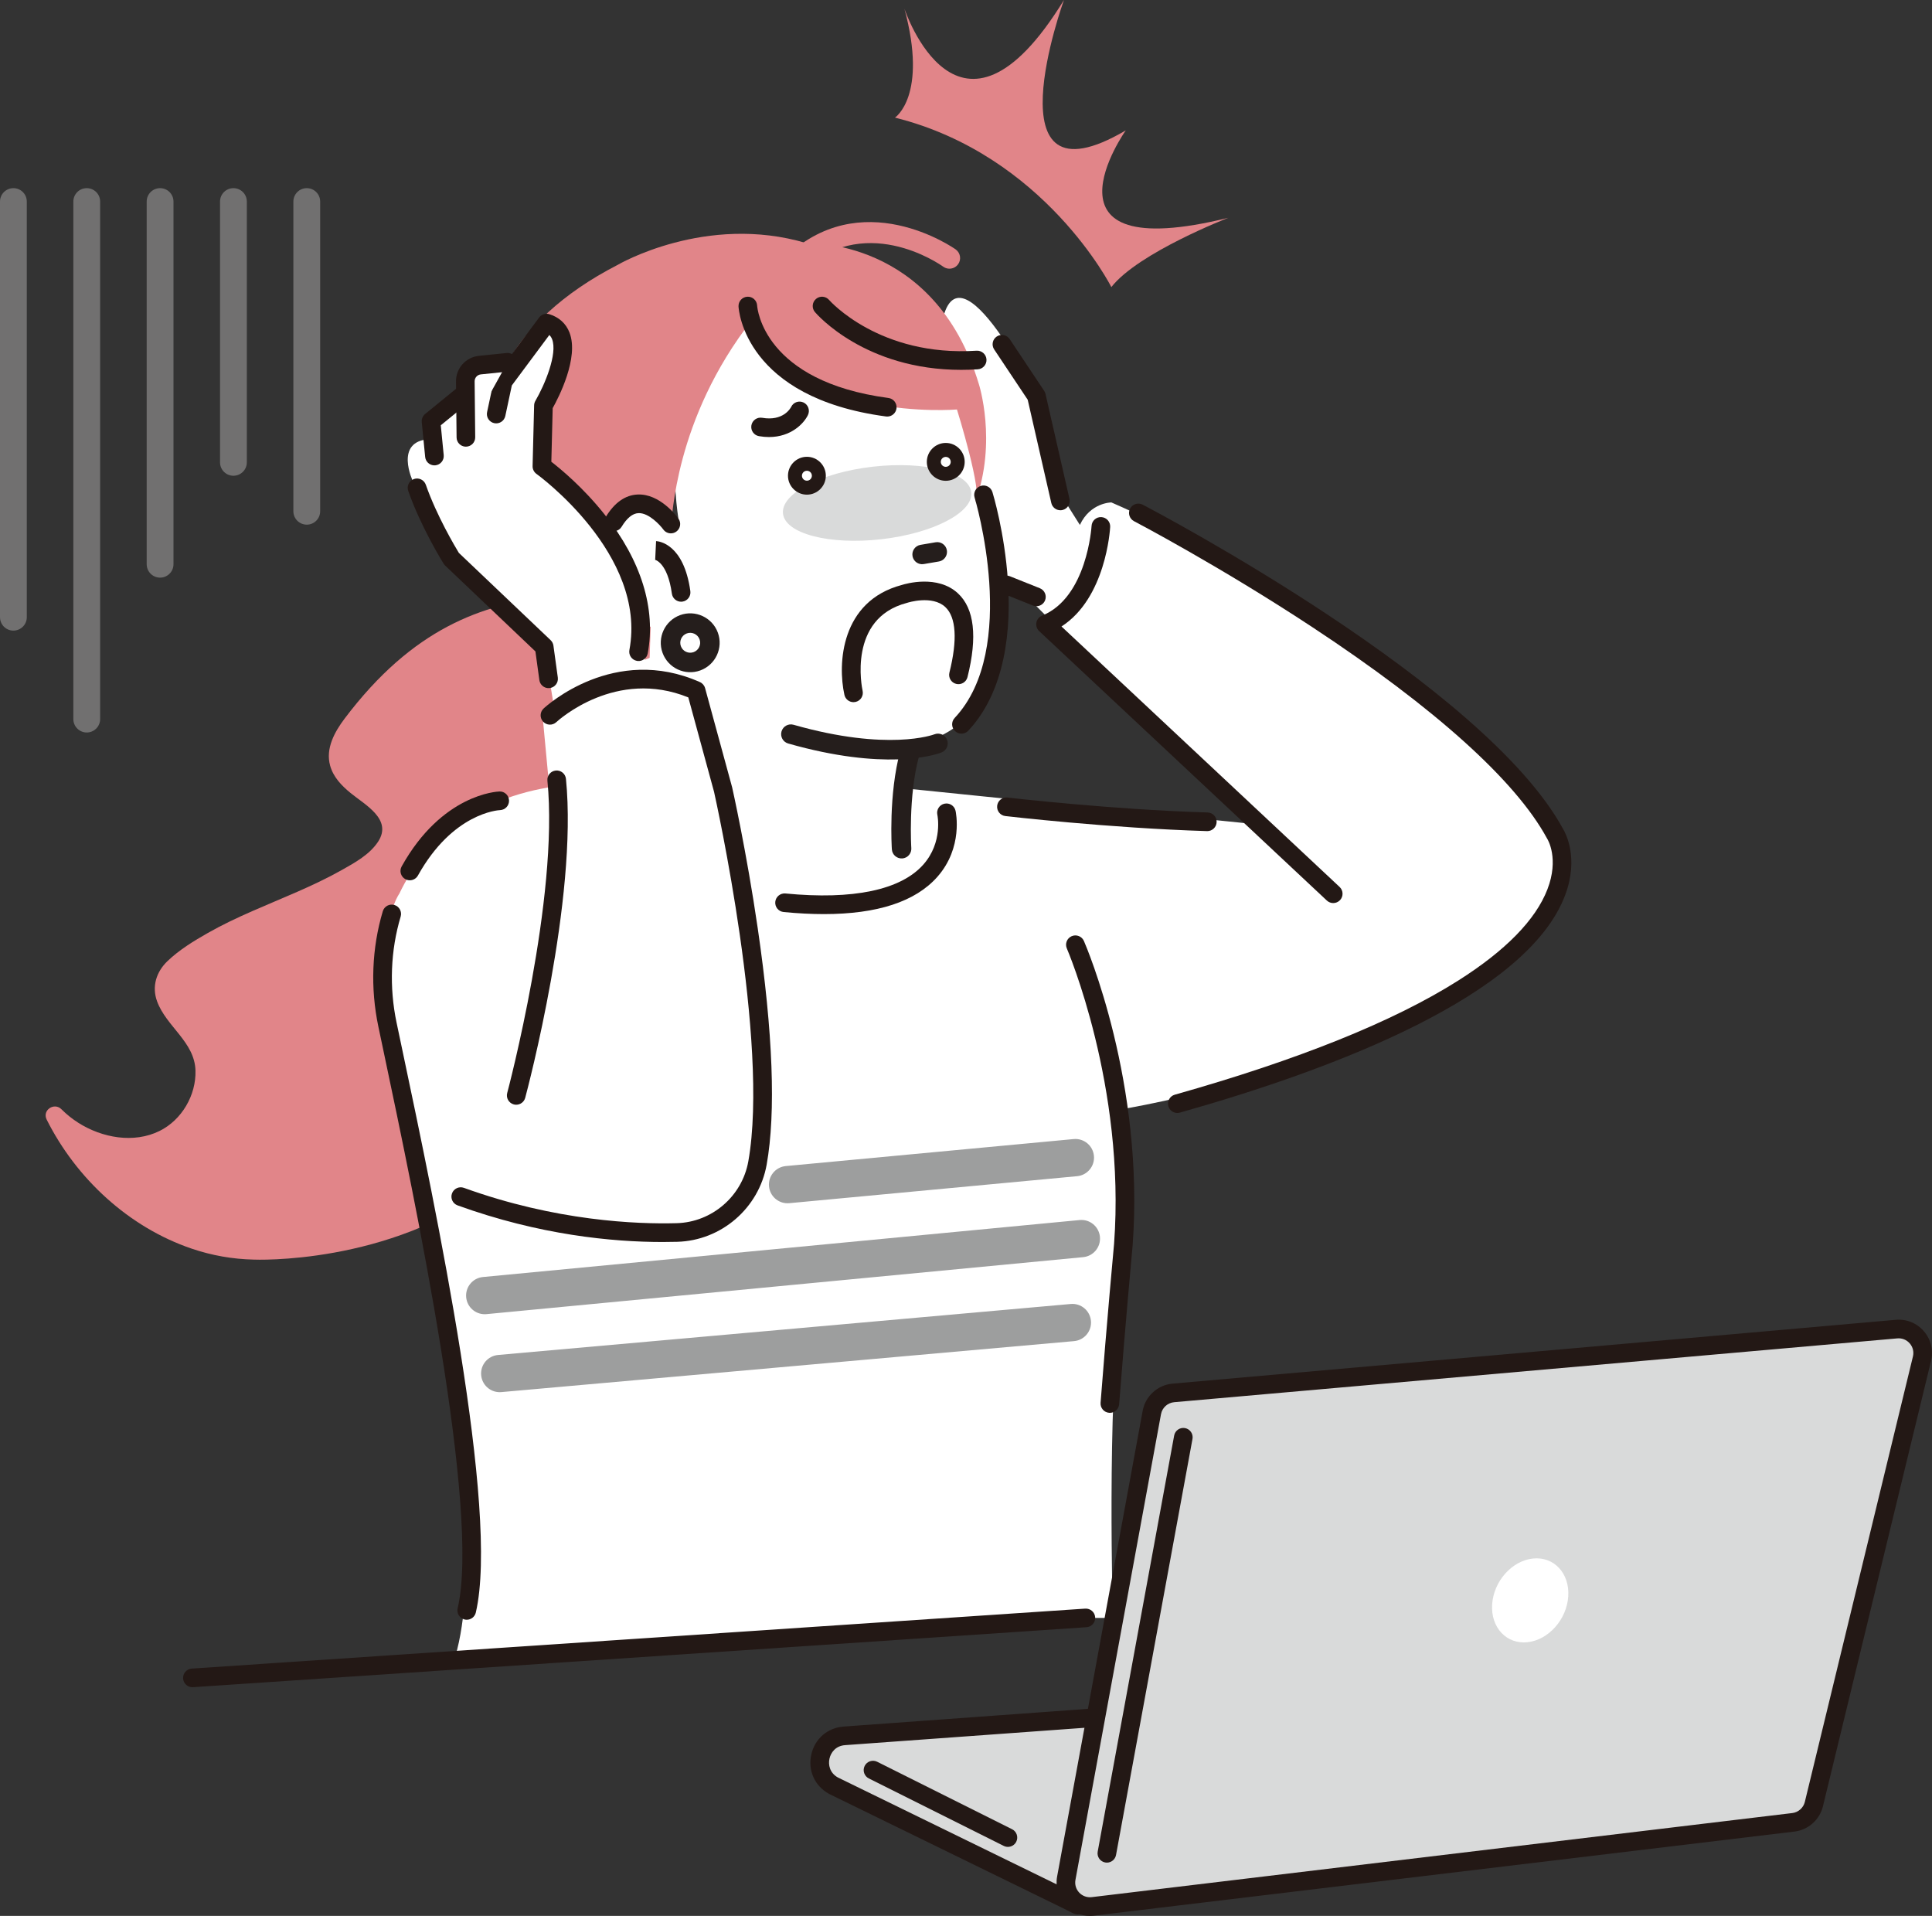
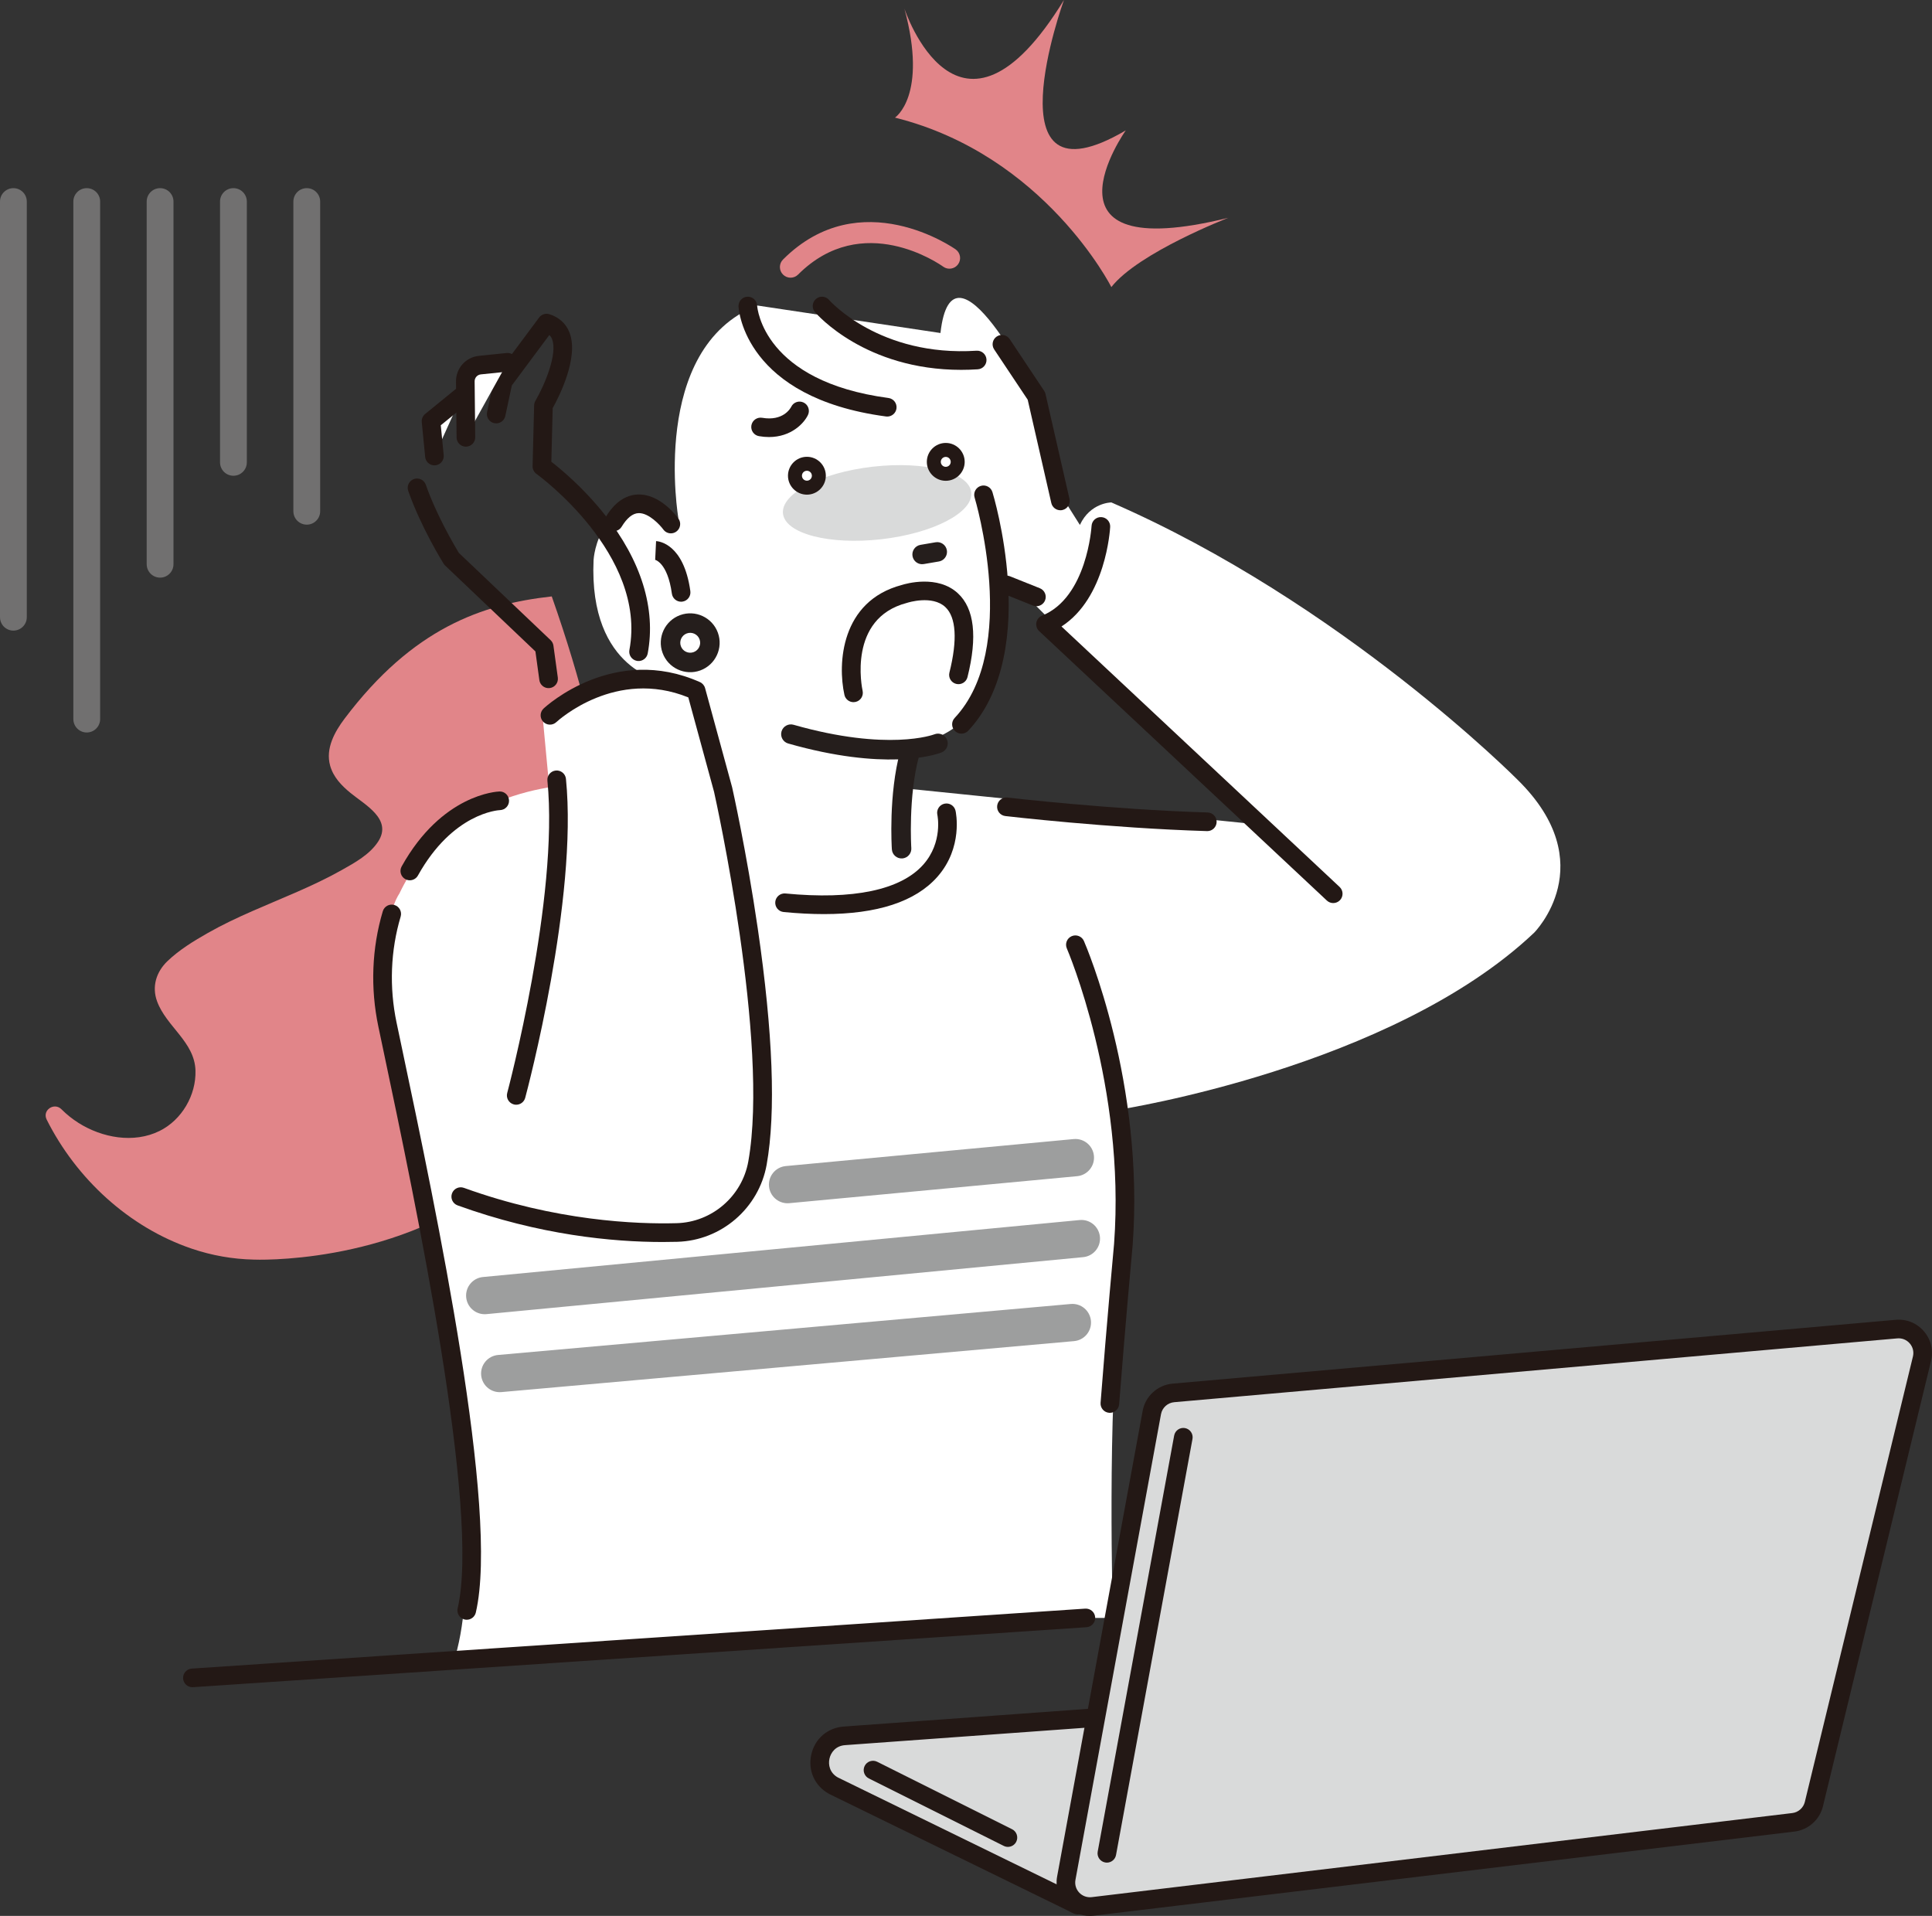
<svg xmlns="http://www.w3.org/2000/svg" id="_レイヤー_1" data-name="レイヤー_1" version="1.1" viewBox="0 0 1874.143 1858.294">
  <rect x="0" y="0" width="1874.143" height="1858.294" fill="#333333" stroke="none" />
  <defs>
    <style>
      .st0 {
        fill: #d9dada;
      }

      .st1 {
        fill: #251e1c;
      }

      .st2 {
        fill: #231815;
      }

      .st3 {
        fill: #e18589;
      }

      .st4 {
        fill: #fff;
      }

      .st5 {
        fill: #9d9e9e;
      }

      .st6 {
        fill: #717070;
      }
    </style>
  </defs>
  <path class="st3" d="M535.235,578.485c-67.56,7.489-134.778,30.799-200.912,118.474-9.662,12.807-18.714,29.013-14.081,45.638,3.123,11.201,11.078,19.387,19.828,26.566,14.055,11.528,40.833,25.459,26.753,47.123-8.164,12.559-22.666,20.482-35.382,27.646-13.88,7.819-28.326,14.581-42.904,20.985-29.134,12.797-59.016,24.179-86.756,39.912-13.667,7.752-27.93,16.463-39.32,27.392-10.874,10.434-15.338,24.612-10.087,39.002,8.938,24.494,36.409,39.271,37.249,67.073.722,23.935-13.261,47.974-34.808,58.636-25.062,12.401-55.841,6.66-78.711-7.823-6.015-3.809-11.497-8.204-16.532-13.229-7.014-7-18.855.941-14.274,10.076,28.715,57.257,79.684,104.434,140.667,125.155,19.488,6.622,39.77,10.182,60.168,10.61,0,0,523.652,23.268,289.102-643.234Z" />
  <path class="st4" d="M912.299,323.007c11.634-103.25,93.07,61.078,93.07,61.078l24.722,97.433,17.451,27.63c10.18-21.814,30.539-21.814,30.539-21.814,223.951,97.433,394.096,269.032,394.096,269.032,82.891,81.437,15.996,148.331,15.996,148.331-138.152,130.88-402.821,171.599-402.821,171.599,18.905,84.345,1.454,193.412,1.454,193.412-13.088,88.708-7.271,299.571-7.271,299.571h-36.356l-603.504,43.627c45.081-130.88-43.627-530.793-43.627-530.793-46.535-164.328-8.725-215.226-8.725-215.226,52.352-110.521,180.324-106.159,180.324-106.159l190.462-8.265,458.227,46.808-210.97-211.28s-2.386-6.733-32.437-12.283c-30.051-5.55-115.845-142.634-60.63-252.702Z" />
  <path class="st4" d="M912.299,323.007l50.288,188.026s61.59,224.186-120.716,214.332c0,0-89.683-1.763-174.18-48.921l-22.907-15.132s-73.907-9.854-68.98-118.252c0,0,4.483-75.181,82.308-40.054,0,0-28.61-165.228,76.343-206.707l177.844,26.708Z" />
  <path class="st4" d="M898.533,673.629s-32.026,101.007-14.781,204.477c0,0-105.934,56.662-226.65-9.854l-32.027-22.172,47.779-213.559,225.679,41.108Z" />
-   <path class="st3" d="M729.793,309.918c-76.347,97.433-77.209,195.041-79.017,198.366-49.187-45.244-59.974,8.805-59.974,8.805-14.972,66.469,40.346,90.947,40.346,90.947l-.97,30.054-45.899,18.669c-28.513-18.304-57.28-46.259-84.861-87.439,0,0-119.319-199.79,99.861-312.471,0,0,85.398-50.09,183.08-20.983,0,0,124.157-6.072,167.151,136.557,0,0,18.043,55.859-3.434,114.436,7.993-6.917-17.781-89.687-17.781-89.687,0,0-157.056,13.088-198.502-87.254Z" />
  <path class="st1" d="M912.575,730.111c.496-.181.805-.305.93-.358,4.825-1.991,7.122-7.516,5.132-12.342-1.983-4.807-7.526-7.091-12.291-5.15-.883.33-44.904,16.83-136.567-9.281-5.025-1.429-10.249,1.481-11.679,6.501-1.428,5.019,1.481,10.248,6.501,11.678,92.971,26.484,140.663,11.62,147.974,8.953Z" />
  <path class="st1" d="M877.832,832.066c3.843-1.402,6.468-5.21,6.187-9.499-.034-.495-3.125-50.024,7.468-89.073,1.366-5.037-1.609-10.229-6.648-11.594-5.038-1.37-10.23,1.61-11.596,6.647-11.432,42.145-8.228,93.116-8.084,95.265.344,5.207,4.844,9.149,10.049,8.807.919-.061,1.801-.251,2.624-.552Z" />
  <path class="st1" d="M913.283,543.799c3.708-1.78,5.947-5.857,5.22-10.113-.88-5.145-5.764-8.603-10.909-7.723l-14.689,2.512c-5.146.882-8.601,5.766-7.723,10.909.88,5.145,5.764,8.603,10.909,7.723l14.689-2.512c.889-.152,1.729-.424,2.503-.796Z" />
  <g>
    <circle class="st4" cx="669.546" cy="623.451" r="19.104" transform="translate(-242.46 695.758) rotate(-47.491)" />
    <path class="st1" d="M642.72,633.237c-5.396-14.792,2.248-31.216,17.04-36.612,14.792-5.396,31.215,2.249,36.611,17.041,5.396,14.792-2.248,31.216-17.04,36.612-14.792,5.396-31.215-2.249-36.611-17.041ZM660.476,626.76c1.824,5.001,7.378,7.585,12.378,5.761,5-1.824,7.586-7.376,5.762-12.378-1.824-5.001-7.378-7.585-12.378-5.761s-7.586,7.376-5.762,12.378Z" />
  </g>
  <g>
    <path class="st0" d="M808.588,1732.042l232.41,113.54c12.523,6.875-6.805-2.914.035-15.455l69.655-127.701c9.783-17.935-4.154-39.588-24.53-38.111l-267.012,19.349c-25.657,1.859-33.108,35.999-10.559,48.379Z" />
    <path class="st2" d="M1045.777,1856.874c-3.034,0-5.856-1.561-7.445-2.439l-1.503-.83-232.209-113.444c-.13-.063-.257-.129-.383-.197-13.871-7.616-20.653-22.526-17.279-37.985,3.374-15.459,15.752-26.188,31.534-27.333l267.012-19.348c12.953-.91,24.818,5.008,31.827,15.898,7.013,10.892,7.495,24.185,1.291,35.557l-69.656,127.7c-.603,1.105-.953,2.618,2.527,6.597,5.402,6.179,1.665,11.465.86,12.463-2.04,2.53-4.365,3.359-6.577,3.359ZM812.766,1724.024l218.356,106.675c.484-1.818,1.19-3.46,1.977-4.9l69.656-127.7c2.986-5.475,2.754-11.873-.623-17.116-3.374-5.246-9.112-8.133-15.321-7.652l-267.012,19.348c-9.22.666-13.887,7.233-15.18,13.154-1.282,5.881.193,13.724,8.147,18.191Z" />
  </g>
  <g>
    <path class="st0" d="M1034.358,1821.712l82.979-451.656c1.895-10.314,10.441-18.095,20.887-19.017l701.484-61.896c15.899-1.403,28.477,13.221,24.713,28.732l-104.854,431.999c-2.295,9.457-10.222,16.495-19.884,17.654l-679.609,81.553c-15.604,1.873-28.556-11.912-25.716-27.369Z" />
    <path class="st2" d="M1057.191,1858.294c-8.887,0-17.278-3.609-23.479-10.211-7.117-7.573-10.123-17.782-8.244-28.003v-.003l82.979-451.654c2.62-14.261,14.536-25.113,28.982-26.387l701.485-61.896c10.532-.946,20.496,3.13,27.378,11.134,6.882,8.002,9.402,18.476,6.913,28.732l-104.854,431.998c-3.167,13.051-14.254,22.897-27.59,24.495l-679.61,81.554c-1.327.161-2.651.24-3.959.24ZM1043.247,1823.345c-.83,4.512.497,9.016,3.639,12.36,3.14,3.344,7.563,4.933,12.11,4.403l679.61-81.554c5.884-.709,10.779-5.051,12.176-10.811l104.854-431.998c1.099-4.529-.013-9.152-3.052-12.683-3.036-3.533-7.45-5.326-12.082-4.915l-701.485,61.896c-6.375.562-11.636,5.351-12.791,11.646l-82.979,451.656Z" />
  </g>
  <path class="st2" d="M1073.727,1806.635c-.542,0-1.092-.05-1.644-.151-4.91-.903-8.158-5.614-7.256-10.524l74.167-403.548c.903-4.91,5.619-8.153,10.524-7.256,4.91.903,8.158,5.614,7.255,10.524l-74.167,403.548c-.802,4.358-4.603,7.407-8.88,7.407Z" />
  <path class="st2" d="M977.73,1791.365c-1.357,0-2.736-.308-4.035-.956l-130.88-65.441c-4.464-2.234-6.274-7.662-4.041-12.128,2.231-4.464,7.659-6.275,12.127-4.043l130.88,65.441c4.464,2.234,6.275,7.662,4.043,12.128-1.584,3.168-4.777,4.999-8.093,4.999Z" />
-   <path class="st4" d="M1521.294,1548.329c-1.432,22.412-19.123,42.34-39.513,44.511-20.39,2.171-35.759-14.238-34.326-36.649,1.432-22.412,19.123-42.34,39.513-44.512,20.39-2.171,35.759,14.238,34.326,36.65Z" />
  <path class="st2" d="M186.631,1636.486c-4.716,0-8.689-3.659-9.01-8.433-.334-4.981,3.432-9.288,8.413-9.624l866.718-58.168c4.996-.277,9.291,3.432,9.624,8.413s-3.432,9.288-8.413,9.624l-866.718,58.168c-.206.013-.411.02-.614.02Z" />
  <path class="st4" d="M701.436,765.818l-26.176-95.979c-78.528-34.901-148.407,30.135-148.407,30.135l9.533,101.76c3.295,94.762-21.42,217.106-62.43,302.598l-27.01,56.308c88.501,32.011,166.031,35.983,209.699,34.804,38.74-1.046,71.365-29.254,78.162-67.408,21.379-120.006-33.371-362.219-33.371-362.219Z" />
  <path class="st2" d="M500.759,1071.522c-.775,0-1.564-.101-2.347-.31-4.822-1.294-7.683-6.249-6.389-11.071.504-1.884,50.334-189.54,39-302.875-.497-4.967,3.127-9.397,8.094-9.892,4.959-.497,9.397,3.127,9.892,8.094,11.665,116.64-37.432,301.541-39.527,309.354-1.082,4.038-4.734,6.701-8.723,6.701Z" />
  <path class="st2" d="M452.771,1571.049c-.677,0-1.366-.078-2.055-.237-4.862-1.13-7.886-5.989-6.756-10.852,22.101-95.036-41.202-394.923-71.625-539.043-1.894-8.975-3.681-17.436-5.333-25.308-7.837-37.332-6.339-75.977,4.33-111.754,1.426-4.785,6.467-7.506,11.244-6.079,4.784,1.426,7.505,6.461,6.079,11.244-9.813,32.905-11.182,68.478-3.962,102.877,1.652,7.863,3.436,16.317,5.329,25.287,33.045,156.543,94.555,447.929,71.546,546.871-.971,4.174-4.688,6.993-8.796,6.993Z" />
  <path class="st2" d="M397.521,853.826c-1.488,0-2.996-.368-4.389-1.144-4.361-2.429-5.927-7.933-3.498-12.294,39.077-70.161,92.582-72.626,94.841-72.696,4.993-.232,9.161,3.761,9.317,8.751.155,4.972-3.736,9.132-8.701,9.315-1.962.09-45.9,2.803-79.665,63.426-1.653,2.968-4.732,4.642-7.905,4.642Z" />
  <path class="st2" d="M1076.635,1370.362c-.232,0-.467-.007-.704-.028-4.978-.381-8.701-4.726-8.317-9.704,5.755-74.823,13.026-153.502,13.099-154.286,11.323-152.894-45.251-285.091-45.823-286.408-1.99-4.577.108-9.902,4.686-11.893,4.572-1.985,9.904.107,11.893,4.686,2.411,5.547,58.922,137.645,47.258,295.117-.086.951-7.344,79.491-13.091,154.173-.363,4.741-4.325,8.345-9.001,8.345Z" />
  <path class="st2" d="M1171.157,806.122c-.093,0-.184-.001-.28-.004-95.268-2.886-194.655-14.482-195.648-14.599-4.958-.584-8.504-5.075-7.919-10.032.583-4.954,5.029-8.484,10.032-7.921.984.116,99.618,11.622,194.085,14.483,4.988.151,8.91,4.319,8.759,9.308-.146,4.896-4.164,8.765-9.028,8.765Z" />
  <path class="st2" d="M1293.304,875.926c-2.214,0-4.431-.808-6.176-2.441l-279.094-261.36c-2.252-2.11-3.273-5.224-2.706-8.259.568-3.034,2.646-5.57,5.508-6.722,43.725-17.608,48.002-86.346,48.04-87.038.277-4.983,4.522-8.833,9.523-8.528,4.983.274,8.802,4.537,8.529,9.521-.169,3.031-4.317,68.991-47.223,96.553l269.78,252.637c3.644,3.412,3.831,9.132.419,12.776-1.78,1.899-4.186,2.86-6.6,2.86Z" />
-   <path class="st2" d="M1142.061,1079.519c-3.944,0-7.571-2.603-8.693-6.587-1.357-4.804,1.44-9.798,6.244-11.152,119.731-33.771,212.172-70.972,274.759-110.573,46.068-29.148,75.231-58.939,86.686-88.542,11.53-29.807.338-48.311-.144-49.084-.098-.156-.242-.395-.328-.557-30.203-55.755-108.831-126.512-227.389-204.624-90.199-59.428-172.305-102.447-173.125-102.874-4.423-2.311-6.138-7.771-3.828-12.196,2.313-4.425,7.77-6.138,12.196-3.828,13.512,7.055,331.635,174.318,407.921,314.691,2.139,3.536,15.492,27.872,1.939,63.986-36.618,97.587-223.475,168.607-373.779,210.998-.82.232-1.647.343-2.459.343Z" />
  <path class="st2" d="M1005.366,587.991c-1.117,0-2.255-.208-3.354-.649l-29.083-11.634c-4.635-1.854-6.89-7.114-5.036-11.748,1.856-4.635,7.119-6.895,11.75-5.035l29.083,11.634c4.635,1.854,6.89,7.114,5.036,11.748-1.415,3.534-4.809,5.684-8.396,5.684Z" />
  <path class="st3" d="M766.876,269.35c-2.644,0-5.287-1.009-7.305-3.025-4.034-4.035-4.034-10.574,0-14.61,75.166-75.16,166.598-10.448,167.512-9.788,4.62,3.345,5.654,9.804,2.308,14.425-3.345,4.615-9.796,5.653-14.418,2.313-3.281-2.354-78.244-54.891-140.793,7.659-2.018,2.016-4.661,3.025-7.305,3.025Z" />
  <path class="st2" d="M1028.63,494.921c-4.123,0-7.846-2.838-8.804-7.027l-22.899-100.177-32.525-48.79c-2.769-4.154-1.647-9.765,2.507-12.534,4.154-2.769,9.765-1.645,12.534,2.507l33.446,50.171c.608.913,1.047,1.929,1.291,3l23.27,101.796c1.112,4.866-1.932,9.713-6.796,10.825-.678.155-1.357.23-2.023.23Z" />
  <path class="st2" d="M799.24,886.617c-12.197,0-25.212-.668-39.051-2.007-4.97-.482-8.607-4.899-8.127-9.867.482-4.971,4.904-8.588,9.867-8.127,65.656,6.353,111.914-3.355,133.783-28.072,19.197-21.697,13.636-47.962,13.578-48.224-1.082-4.874,1.99-9.702,6.865-10.784,4.867-1.097,9.699,1.99,10.784,6.862.32,1.44,7.548,35.601-17.686,64.125-21.24,24.005-58.16,36.093-110.013,36.094Z" />
  <path class="st2" d="M932.656,711.598c-2.217,0-4.441-.812-6.186-2.451-3.639-3.417-3.816-9.137-.399-12.776,63.212-67.291,19.8-212.325,19.353-213.781-1.46-4.773,1.223-9.827,5.995-11.288,4.777-1.463,9.823,1.217,11.288,5.99.484,1.579,11.899,39.205,15.031,86.366,4.229,63.612-9.082,113.784-38.492,145.091-1.778,1.893-4.181,2.85-6.59,2.85Z" />
  <path class="st2" d="M860.686,404.031c-.399,0-.801-.026-1.206-.081-136.736-18.231-142.88-103.031-143.075-106.632-.269-4.985,3.553-9.244,8.538-9.514,4.993-.284,9.22,3.532,9.511,8.494.216,3.175,6.454,73.606,127.414,89.734,4.948.659,8.425,5.205,7.765,10.153-.605,4.543-4.488,7.846-8.948,7.846Z" />
  <path class="st2" d="M932.313,358.736c-92.92,0-139.727-53.635-141.78-56.045-3.237-3.799-2.78-9.504,1.02-12.742,3.796-3.231,9.489-2.782,12.728,1.004.612.705,48.942,55.337,143.057,49.21,4.923-.317,9.283,3.449,9.606,8.431.325,4.982-3.45,9.283-8.431,9.608-5.543.362-10.953.533-16.201.533Z" />
  <path class="st2" d="M827.94,681.054c-4.142,0-7.873-2.862-8.809-7.073-6.681-30.061-3.608-90.97,55.733-106.619,3.719-1.174,34.611-10.178,54.358,8.112,15.959,14.778,19.086,42.127,9.296,81.289-1.21,4.842-6.116,7.785-10.96,6.576-4.845-1.21-7.788-6.118-6.577-10.961,7.944-31.772,6.562-53.764-3.995-63.598-12.71-11.838-36.512-4.234-36.755-4.154-.174.057-.376.116-.552.163-57.552,15.013-43.523,82.424-42.898,85.286,1.064,4.871-2.015,9.692-6.883,10.765-.656.144-1.311.214-1.957.214Z" />
  <path class="st5" d="M763.946,1167.085c-9.223,0-17.099-7.024-17.976-16.39-.932-9.939,6.37-18.753,16.311-19.686l279.212-26.178c9.972-.928,18.753,6.373,19.686,16.312.931,9.939-6.37,18.753-16.312,19.686l-279.212,26.178c-.573.053-1.144.078-1.709.078Z" />
  <path class="st5" d="M470.192,1274.701c-9.21,0-17.081-7.006-17.974-16.362-.95-9.939,6.339-18.763,16.276-19.714l578.783-55.26c9.957-.951,18.763,6.34,19.714,16.279.948,9.939-6.34,18.763-16.279,19.714l-578.78,55.26c-.584.056-1.165.083-1.74.083Z" />
  <path class="st5" d="M484.736,1350.318c-9.261,0-17.149-7.074-17.986-16.476-.884-9.944,6.46-18.723,16.404-19.608l555.514-49.445c9.974-.893,18.725,6.461,19.61,16.405.885,9.944-6.459,18.723-16.403,19.608l-555.516,49.445c-.545.048-1.087.071-1.623.071Z" />
  <g>
-     <path class="st4" d="M533.998,458.033s78.395,43.768,89.33,144.72l3.937,64.458-89.855,18.568-9.5-58.311-89.866-85.456-37.421-74.978s-18.938-39.329,16.192-41.081c0,0-21.904-19.135,30.802-41.449,0,0-15.02-33.203,44.763-33.115l37.836-38.007h0s24.22,7.641,10.279,57.64c-13.941,49.999,0,0,0,0,0,0-29.568,44.457-6.496,87.011" />
    <path class="st2" d="M618.773,641.129c-.332-.025-.666-.069-1-.132-4.907-.918-8.141-5.64-7.222-10.546,17.372-92.824-89.044-170.017-90.121-170.785-2.442-1.743-3.864-4.588-3.788-7.586l1.484-58.949c.038-1.526.465-3.02,1.234-4.337,9.153-15.665,21.652-45.729,16.22-59.723-.645-1.662-1.524-3.021-2.699-4.13l-36.38,48.896-6.322,29.651c-1.041,4.882-5.845,7.986-10.725,6.954-4.881-1.041-7.995-5.842-6.954-10.725l6.733-31.579c.271-1.271.813-2.468,1.589-3.51l42.144-56.643c2.287-3.078,6.266-4.38,9.934-3.235,9.403,2.922,16.159,9.076,19.539,17.796,9.447,24.375-10.61,63.128-16.299,73.314l-1.309,52.012c8.809,6.798,30.937,25.011,51.807,51.315,35.399,44.613,49.811,91.155,41.682,134.589-.855,4.572-5.014,7.692-9.546,7.353Z" />
    <g>
      <path class="st4" d="M465.555,354.138c-8.114.832-14.258,7.71-14.173,15.866l.562,54.195,40.435-72.811-26.824,2.75Z" />
      <path class="st2" d="M451.261,433.212c-4.633-.346-8.306-4.189-8.355-8.919l-.563-54.194c-.133-12.909,9.45-23.634,22.29-24.95l26.824-2.752c4.971-.501,9.405,3.103,9.913,8.069.509,4.966-3.103,9.403-8.069,9.913l-26.824,2.752c-3.49.358-6.094,3.274-6.059,6.782l.563,54.193c.052,4.992-3.953,9.08-8.944,9.132-.262.003-.522-.006-.777-.025Z" />
    </g>
    <g>
      <polygon class="st4" points="418.114 408.549 421.425 442.336 447.617 384.503 418.114 408.549" />
      <path class="st2" d="M420.742,451.35c-4.302-.321-7.878-3.694-8.312-8.133l-3.31-33.787c-.295-3.014.938-5.974,3.285-7.888l29.503-24.047c3.869-3.152,9.563-2.572,12.717,1.296,3.153,3.869,2.574,9.563-1.296,12.717l-25.745,20.984,2.837,28.962c.486,4.968-3.147,9.39-8.114,9.877-.529.051-1.052.057-1.564.018Z" />
    </g>
    <path class="st2" d="M531.481,667.422c-4.16-.309-7.682-3.484-8.273-7.783l-3.822-27.804-87.571-83.274c-.551-.525-1.034-1.117-1.438-1.762-.9-1.44-22.168-35.676-34.372-70.664-1.643-4.714.846-9.867,5.558-11.511,4.715-1.643,9.867.844,11.511,5.558,10.459,29.989,28.582,60.393,32.052,66.093l89.01,84.642c1.485,1.413,2.446,3.288,2.726,5.32l4.253,30.942c.679,4.945-2.778,9.505-7.724,10.185-.646.088-1.288.106-1.913.059Z" />
  </g>
  <path class="st2" d="M642.9,1204.667c-48.958,0-119.571-6.787-199.029-35.526-4.694-1.697-7.123-6.88-5.426-11.573,1.701-4.696,6.886-7.124,11.574-5.425,89.189,32.258,167.598,35.322,206.38,34.265,34.25-.923,63.483-26.137,69.508-59.956,20.57-115.468-31.481-350.555-33.246-358.455l-24.971-91.555c-70.112-28.448-125.699,21.823-128.071,24.018-3.664,3.386-9.379,3.167-12.767-.485-3.391-3.655-3.188-9.359.462-12.756,2.761-2.571,68.582-62.541,151.615-25.639,2.482,1.102,4.335,3.262,5.049,5.881l26.176,95.979c.035.127.067.256.097.386.138.609,13.891,61.762,24.83,136.795,14.758,101.229,17.66,178.276,8.624,229.001-7.523,42.222-44.035,73.706-86.817,74.858-4.436.118-9.108.187-13.988.187Z" />
  <path class="st2" d="M650.783,517.323c-2.809,0-5.577-1.305-7.343-3.76-3.08-4.232-14.137-16.287-24.104-15.857-5.654.236-11.15,4.685-16.333,13.223-2.591,4.265-8.148,5.626-12.418,3.035-4.267-2.591-5.626-8.15-3.035-12.418,8.538-14.062,19.006-21.432,31.112-21.905,21.426-.836,37.665,20.882,39.449,23.362,2.917,4.051,1.996,9.699-2.056,12.615-1.597,1.15-3.443,1.704-5.272,1.704Z" />
  <path class="st2" d="M660.705,583.628c-4.44,0-8.313-3.274-8.941-7.798-4.244-30.597-16.535-32.95-16.659-32.971.296.048.453.038.457.038l.868-18.056c2.733.131,26.874,2.609,33.241,48.505.685,4.945-2.767,9.508-7.712,10.195-.421.058-.839.086-1.254.086Z" />
  <path class="st2" d="M745.981,423.905c-3.058,0-6.298-.27-9.726-.86-4.919-.849-8.219-5.524-7.372-10.443.849-4.918,5.526-8.213,10.443-7.372,20.315,3.517,27.423-9.147,28.167-10.601,2.147-4.507,7.514-6.367,12.02-4.219,4.507,2.146,6.394,7.595,4.248,12.103-3.828,8.04-16.234,21.392-37.781,21.392Z" />
  <ellipse class="st0" cx="850.862" cy="487.837" rx="91.917" ry="35.425" transform="translate(-49.505 98.878) rotate(-6.463)" />
  <g>
-     <circle class="st4" cx="782.743" cy="461.423" r="11.59" />
    <path class="st2" d="M782.743,479.784c-10.125,0-18.361-8.236-18.361-18.361,0-10.125,8.236-18.362,18.361-18.362,10.125,0,18.362,8.238,18.362,18.362,0,10.125-8.238,18.361-18.362,18.361ZM782.743,456.605c-2.657,0-4.817,2.162-4.817,4.819,0,2.657,2.16,4.817,4.817,4.817,2.657,0,4.819-2.16,4.819-4.817,0-2.657-2.162-4.819-4.819-4.819Z" />
  </g>
  <g>
    <circle class="st4" cx="917.438" cy="447.983" r="11.59" />
    <path class="st2" d="M917.438,466.344c-10.125,0-18.361-8.236-18.361-18.361s8.236-18.361,18.361-18.361,18.361,8.236,18.361,18.361-8.236,18.361-18.361,18.361ZM917.438,443.166c-2.657,0-4.817,2.16-4.817,4.817,0,2.657,2.16,4.817,4.817,4.817,2.657,0,4.817-2.16,4.817-4.817,0-2.657-2.16-4.817-4.817-4.817Z" />
  </g>
  <path class="st3" d="M1078.071,278.457s-64.577-128.115-209.913-164.384c0,0,32.129-20.973,9.161-105.707,0,0,52.343,158.779,154.77-8.367,0,0-74.628,205.601,59.974,126.473,0,0-93.975,132.538,99.492,84.783,0,0-87.277,33.737-113.483,67.201Z" />
  <g>
    <path class="st6" d="M297.586,508.884c7.178,0,12.996-5.817,12.996-12.996V195.49c0-7.177-5.818-12.997-12.996-12.997-7.177,0-12.996,5.819-12.996,12.997v300.397c0,7.179,5.819,12.996,12.996,12.996Z" />
    <path class="st6" d="M226.44,461.453c7.178,0,12.996-5.818,12.996-12.997v-252.966c0-7.177-5.819-12.997-12.996-12.997-7.178,0-12.997,5.819-12.997,12.997v252.966c0,7.179,5.819,12.997,12.997,12.997Z" />
    <path class="st6" d="M155.294,560.269c7.178,0,12.996-5.818,12.996-12.996V195.49c0-7.177-5.818-12.997-12.996-12.997s-12.996,5.819-12.996,12.997v351.783c0,7.178,5.818,12.996,12.996,12.996Z" />
    <path class="st6" d="M84.147,710.47c7.178,0,12.997-5.819,12.997-12.997V195.49c0-7.177-5.819-12.997-12.997-12.997-7.178,0-12.996,5.819-12.996,12.997v501.984c0,7.178,5.818,12.997,12.996,12.997Z" />
    <path class="st6" d="M12.997,611.654c7.178,0,12.997-5.819,12.997-12.997V195.49c0-7.177-5.819-12.997-12.997-12.997-7.178,0-12.997,5.819-12.997,12.997v403.168c0,7.178,5.819,12.997,12.997,12.997Z" />
  </g>
</svg>